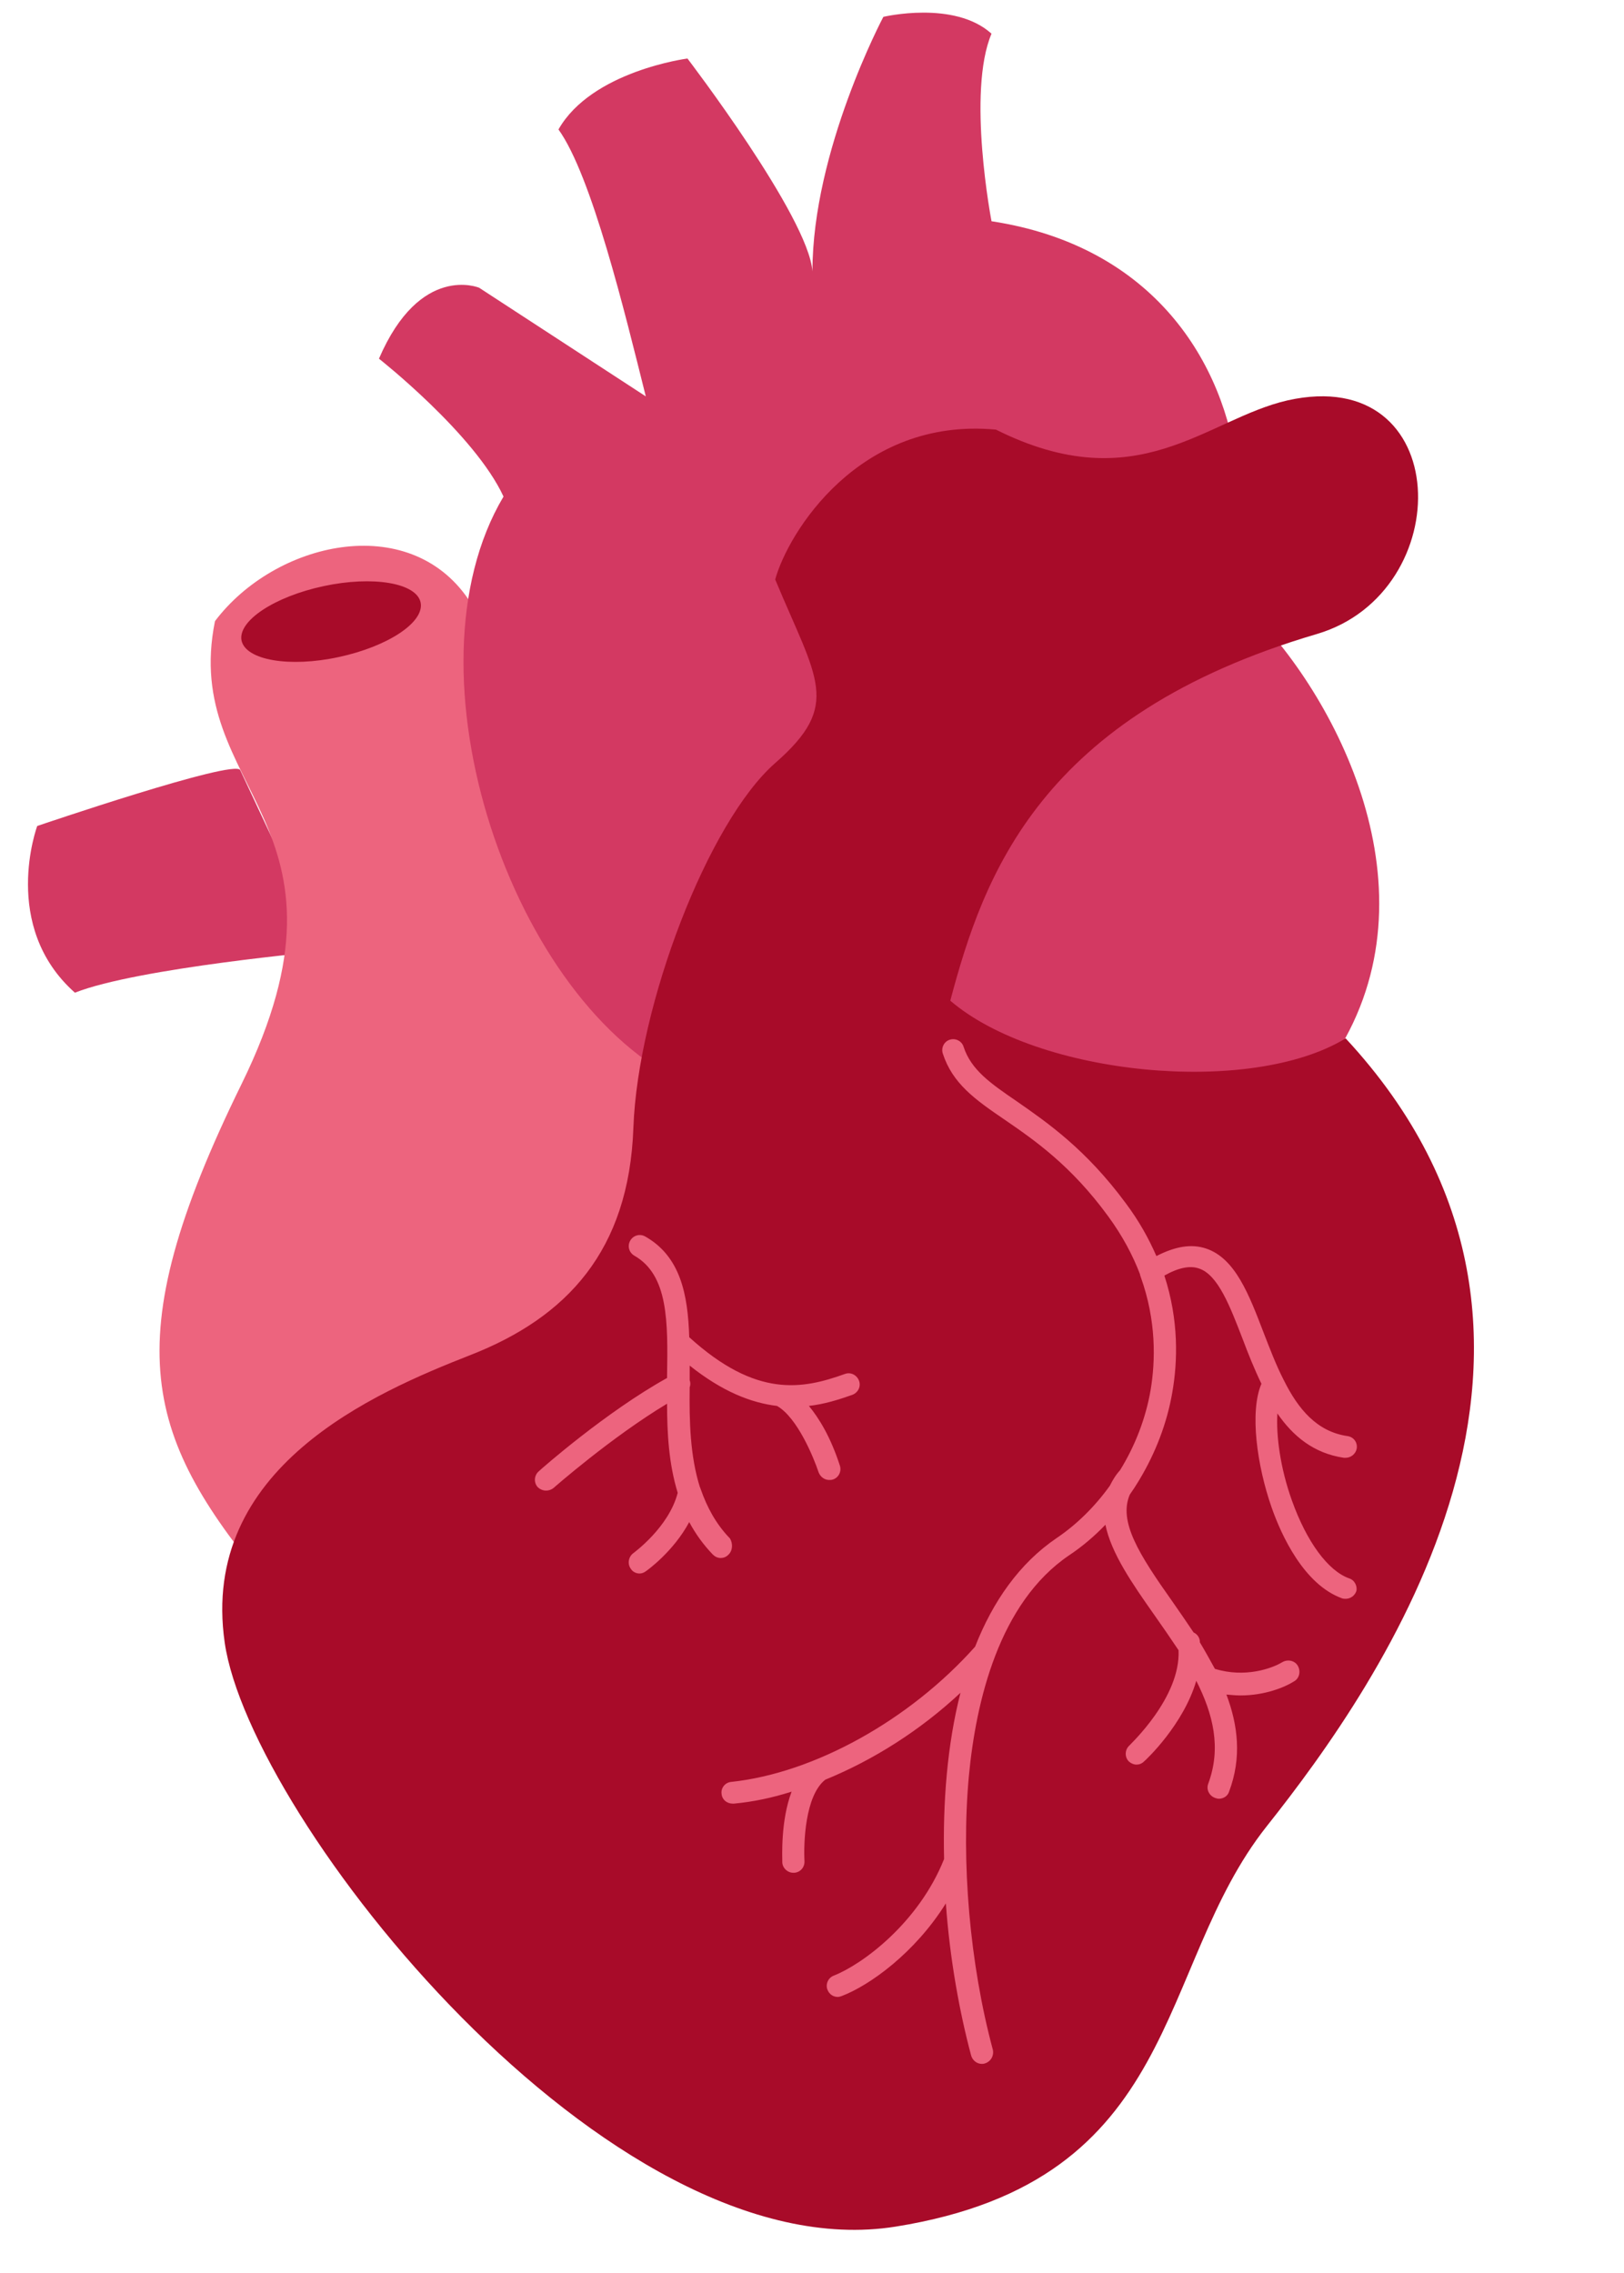
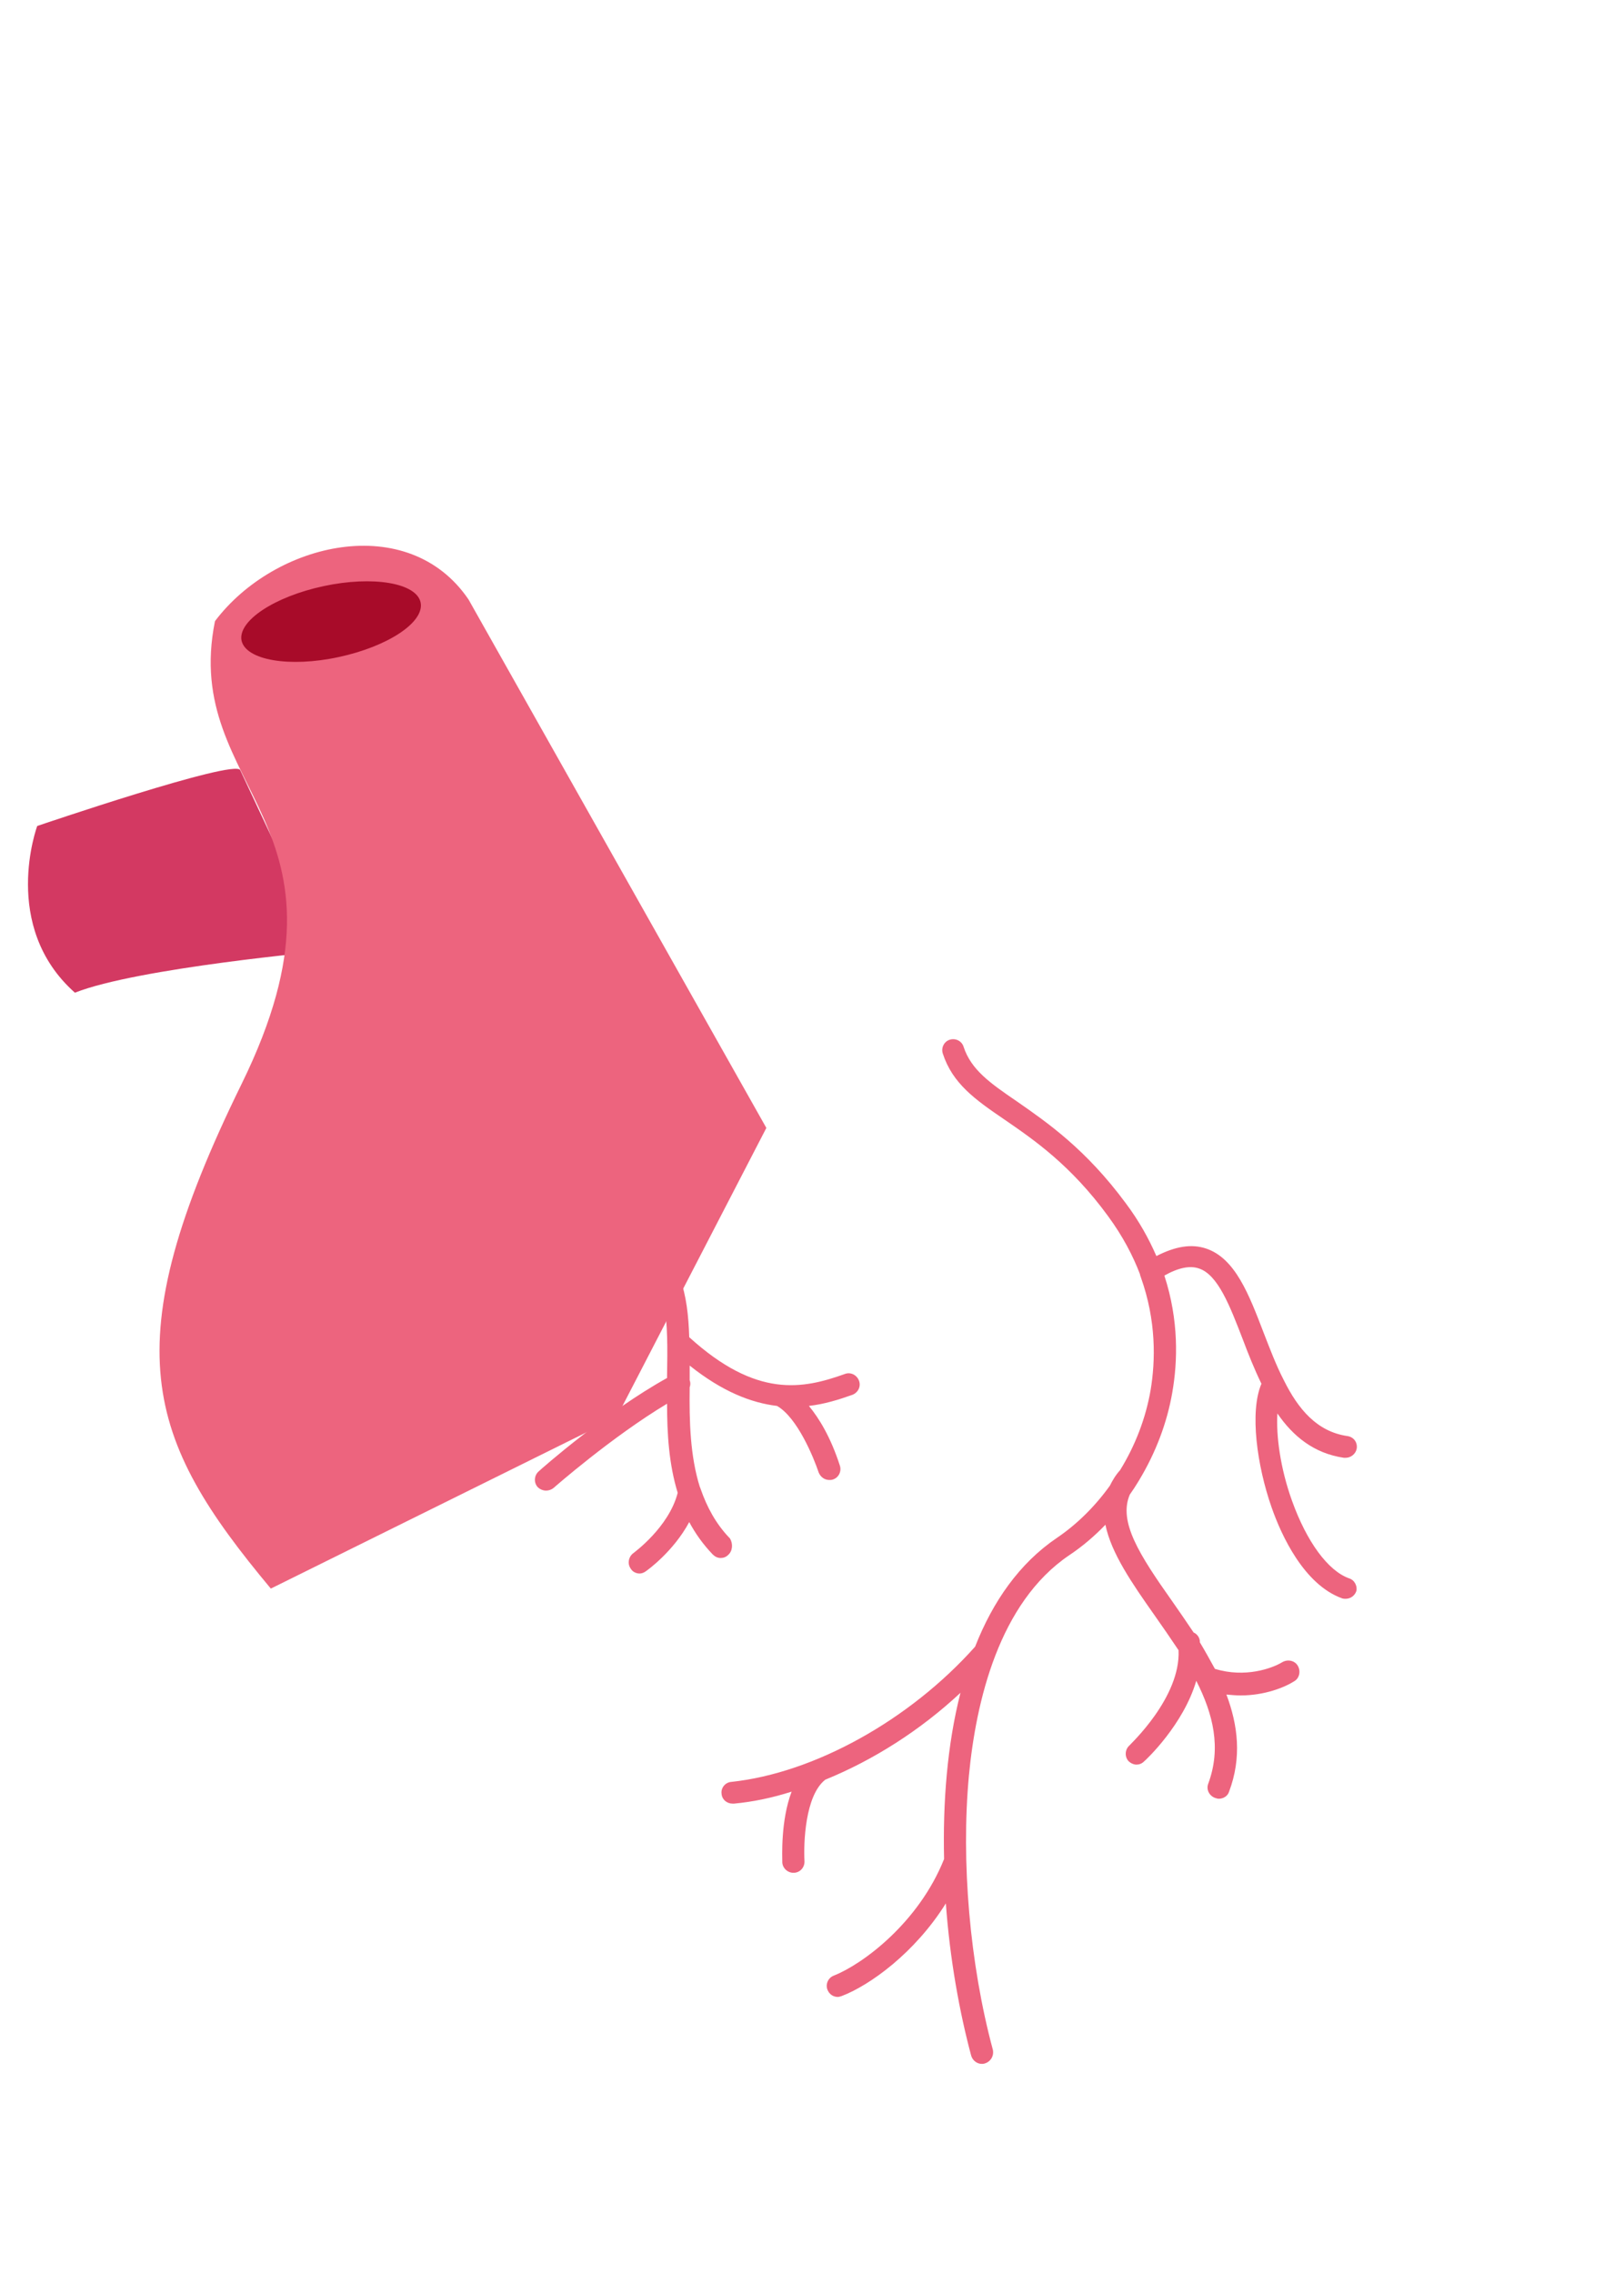
<svg xmlns="http://www.w3.org/2000/svg" height="512.6" preserveAspectRatio="xMidYMid meet" version="1.0" viewBox="-6.3 -2.9 366.4 512.6" width="366.4" zoomAndPan="magnify">
  <g id="change1_1">
    <path d="M67,211.6c0,0-42.3,3.8-56.4,9.4c-16.9-15-8.5-37.6-8.5-37.6s44.6-15.2,45.8-12.6L67,211.6z" fill="#D33962" />
  </g>
  <g id="change2_1">
    <path d="M54.8,355.4c-28.2-33.8-35.7-54.5-6.6-113.8s-13.8-65.8-6-104.4c13.5-17.9,43.6-24.9,57.2-4.9l67.2,119.2 l-33.8,65.3L54.8,355.4z" fill="#ED647E" />
  </g>
  <g id="change1_2">
-     <path d="M297.2,231.3c-23.2,34.3-105.2,6.6-109.9-17.4c-1-5.1-0.3-10.9,1.8-17.2l-40.4,45 c-39.5-17.9-64.9-93.1-41.4-132.6C100.8,95,79.2,78,79.2,78c9.3-21.6,22.6-16,22.6-16l37.6,24.5c-4.7-18.8-12.2-49.8-19.7-60.2 c7.5-13.2,29.1-16,29.1-16s27.3,35.7,28.2,48c0-27.3,16-57.4,16-57.4s16-3.8,24.4,3.8c-5.6,13.2,0,42.3,0,42.3 c36.7,5.6,52.7,32,55.5,56.4L231.1,150c11.8-7.4,25.8-13.6,41.8-17.9C293.1,150.4,317.6,194.2,297.2,231.3z" fill="#D33962" />
-   </g>
+     </g>
  <g id="change3_1">
-     <path d="M290.8,140.1c-62.5,18.4-75.2,54.5-82.7,82.7c19.7,16.9,67.7,21.6,89.2,8.5C360.1,299,304.9,377,279.5,409 s-18.8,79.9-83.7,90.3S50.1,407.1,44.4,367.6s33.8-56.4,55.5-64.9s35.7-23.5,36.7-51.2s16.9-69.1,32-82.3s9.4-18.8,0-41.4 c2.8-10.3,18.8-36.7,49.8-33.8c32,16,47.4-2.4,65.8-6.6C321.8,79,322.7,130.7,290.8,140.1z" fill="#A80B29" />
-   </g>
+     </g>
  <g id="change2_2">
    <path d="M158,347.8c-0.5,0.5-1.1,0.7-1.7,0.7c-0.7,0-1.3-0.3-1.8-0.8c-2.2-2.3-3.9-4.7-5.3-7.3 c-3.6,6.7-9.5,10.9-9.8,11.1c-0.4,0.3-0.9,0.5-1.4,0.5c-0.8,0-1.6-0.4-2-1.1c-0.8-1.1-0.5-2.7,0.6-3.5c0.1-0.1,8-5.8,10-13.6 c-2-6.5-2.4-13.4-2.4-20.1c-12.5,7.5-25.5,18.9-25.6,19c-0.5,0.4-1.1,0.6-1.7,0.6c-0.7,0-1.4-0.3-1.9-0.8c-0.9-1-0.8-2.6,0.2-3.5 c0.6-0.6,15.3-13.5,29-21.1c0-0.2,0-0.4,0-0.5c0.2-12.2,0.3-22.7-7.4-27.1c-1.2-0.7-1.6-2.2-0.9-3.4c0.7-1.2,2.2-1.6,3.4-0.9 c7.9,4.5,9.6,13,9.9,22.7c15.2,13.8,25.6,11.7,35.1,8.3c1.3-0.5,2.7,0.2,3.2,1.5s-0.2,2.7-1.5,3.2c-3.1,1.1-6.3,2.1-9.8,2.5 c2.3,2.8,4.9,7,7,13.5c0.4,1.3-0.3,2.7-1.6,3.1c-0.3,0.1-0.5,0.1-0.8,0.1c-1.1,0-2-0.7-2.4-1.7c-1.1-3.3-4.8-12.4-9.4-15 c-5.8-0.7-12.3-3.2-19.7-9.1c0,0.7,0,1.5,0,2.2c0,0.4,0,0.7,0,1.1c0.2,0.5,0.2,1.1,0,1.6c-0.1,7.7,0.1,15.5,2.3,22.5 c0.1,0.1,0.1,0.3,0.2,0.5c1.4,4,3.4,7.8,6.6,11.1C159.1,345.3,159,346.9,158,347.8z M298.1,353.1c-4.8-1.7-9.6-8.3-12.9-17.5 c-2.7-7.5-3.6-14.8-3.3-19.7c3.5,5.1,8.2,9,15,10c0.1,0,0.2,0,0.4,0c1.2,0,2.3-0.9,2.5-2.1c0.2-1.4-0.7-2.6-2.1-2.8 c-6.9-1-11.1-6.1-14.3-12.5c0-0.1-0.1-0.1-0.1-0.2c-1.7-3.3-3.1-7-4.5-10.6c-3.3-8.6-6.4-16.8-13-19c-3.3-1.1-6.9-0.5-11.2,1.7 c-1.7-3.9-3.9-7.9-6.9-11.9c-9-12.2-17.7-18.2-24.6-23c-6-4.1-10.3-7.1-12-12.3c-0.4-1.3-1.8-2-3.1-1.6s-2,1.8-1.6,3.1 c2.2,6.8,7.3,10.4,13.9,14.9c6.7,4.6,15,10.3,23.4,21.8c3.3,4.5,5.6,8.9,7.2,13.1c0,0.2,0.1,0.4,0.2,0.7c3.5,9.8,3.3,18.8,2.2,25.4 c-1.1,6.4-3.5,12.6-6.9,18.1c-1,1.1-1.7,2.3-2.3,3.5c-3.3,4.6-7.4,8.7-12,11.8c-8.4,5.7-14.4,14.3-18.4,24.5 c-14.8,16.6-36.3,28.5-55,30.5c-1.4,0.1-2.4,1.4-2.2,2.7c0.1,1.3,1.2,2.2,2.5,2.2c0.1,0,0.2,0,0.3,0c4.3-0.4,8.6-1.3,13-2.7 c-2.5,6.6-2.1,14.7-2.1,16c0.1,1.3,1.2,2.3,2.5,2.3c0.1,0,0.1,0,0.2,0c1.4-0.1,2.4-1.3,2.3-2.7c-0.2-3.9,0.1-14.7,4.7-18.3 c10.8-4.4,21.4-11.1,30.5-19.6c-3,11.7-4,24.8-3.7,37.5c-5.7,14.3-18.3,23.7-24.9,26.3c-1.3,0.5-1.9,2-1.4,3.2 c0.4,1,1.3,1.6,2.3,1.6c0.3,0,0.6-0.1,0.9-0.2c6.3-2.4,16.5-9.7,23.5-20.9c0.9,12.6,3.1,24.6,5.7,34.3c0.3,1.1,1.3,1.9,2.4,1.9 c0.2,0,0.4,0,0.7-0.1c1.3-0.4,2.1-1.7,1.8-3.1c-5.2-19.3-7.2-42.4-5.4-61.8c1.6-16.8,6.8-39,22.6-49.7c3-2,5.7-4.3,8.2-6.9 c1.3,6.4,6,13.2,11,20.3c1.9,2.7,3.7,5.3,5.5,8c0.5,10.7-11,21.3-11.1,21.5c-1,0.9-1.1,2.5-0.2,3.5c0.5,0.5,1.2,0.8,1.8,0.8 s1.2-0.2,1.7-0.7c0.5-0.4,8.9-8.3,11.8-18.2c3.8,7.5,5.7,15.1,2.7,23.2c-0.5,1.3,0.2,2.7,1.5,3.2c0.3,0.1,0.6,0.2,0.9,0.2 c1,0,2-0.6,2.3-1.6c2.9-7.7,2-15-0.6-21.9c1.1,0.1,2.2,0.2,3.2,0.2c5.4,0,9.9-1.8,12.1-3.2c1.2-0.7,1.5-2.3,0.8-3.5 s-2.3-1.5-3.5-0.8c-2.3,1.4-8.4,3.6-15.2,1.5c-1.1-2-2.2-4-3.4-6c0-0.1,0-0.2,0-0.3c-0.1-0.9-0.7-1.6-1.4-1.9 c-1.6-2.4-3.2-4.7-4.8-7c-7.5-10.6-12.2-18-9.6-24.1c0.7-1,1.3-1.9,1.9-2.9c0.1-0.2,0.2-0.3,0.3-0.5c3.6-6,6.2-12.7,7.4-19.7 c1.2-6.9,1.5-16.2-1.8-26.3c3.2-1.8,5.8-2.3,7.8-1.6c4.3,1.4,7,8.5,9.9,16c1.2,3.2,2.6,6.7,4.2,10c-2.7,6.3-1,18.5,2.3,27.9 c2.2,6.3,7.3,17.4,15.9,20.5c0.3,0.1,0.6,0.1,0.8,0.1c1,0,2-0.6,2.4-1.7C300,355,299.4,353.5,298.1,353.1z" fill="#ED647E" />
  </g>
  <g id="change3_2">
    <path d="M88.6,133c0.9,4.4-7.3,9.9-18.5,12.3c-11.1,2.4-20.9,0.7-21.9-3.7c-0.9-4.4,7.3-9.9,18.5-12.3 S87.7,128.6,88.6,133z" fill="#A80B29" />
  </g>
</svg>